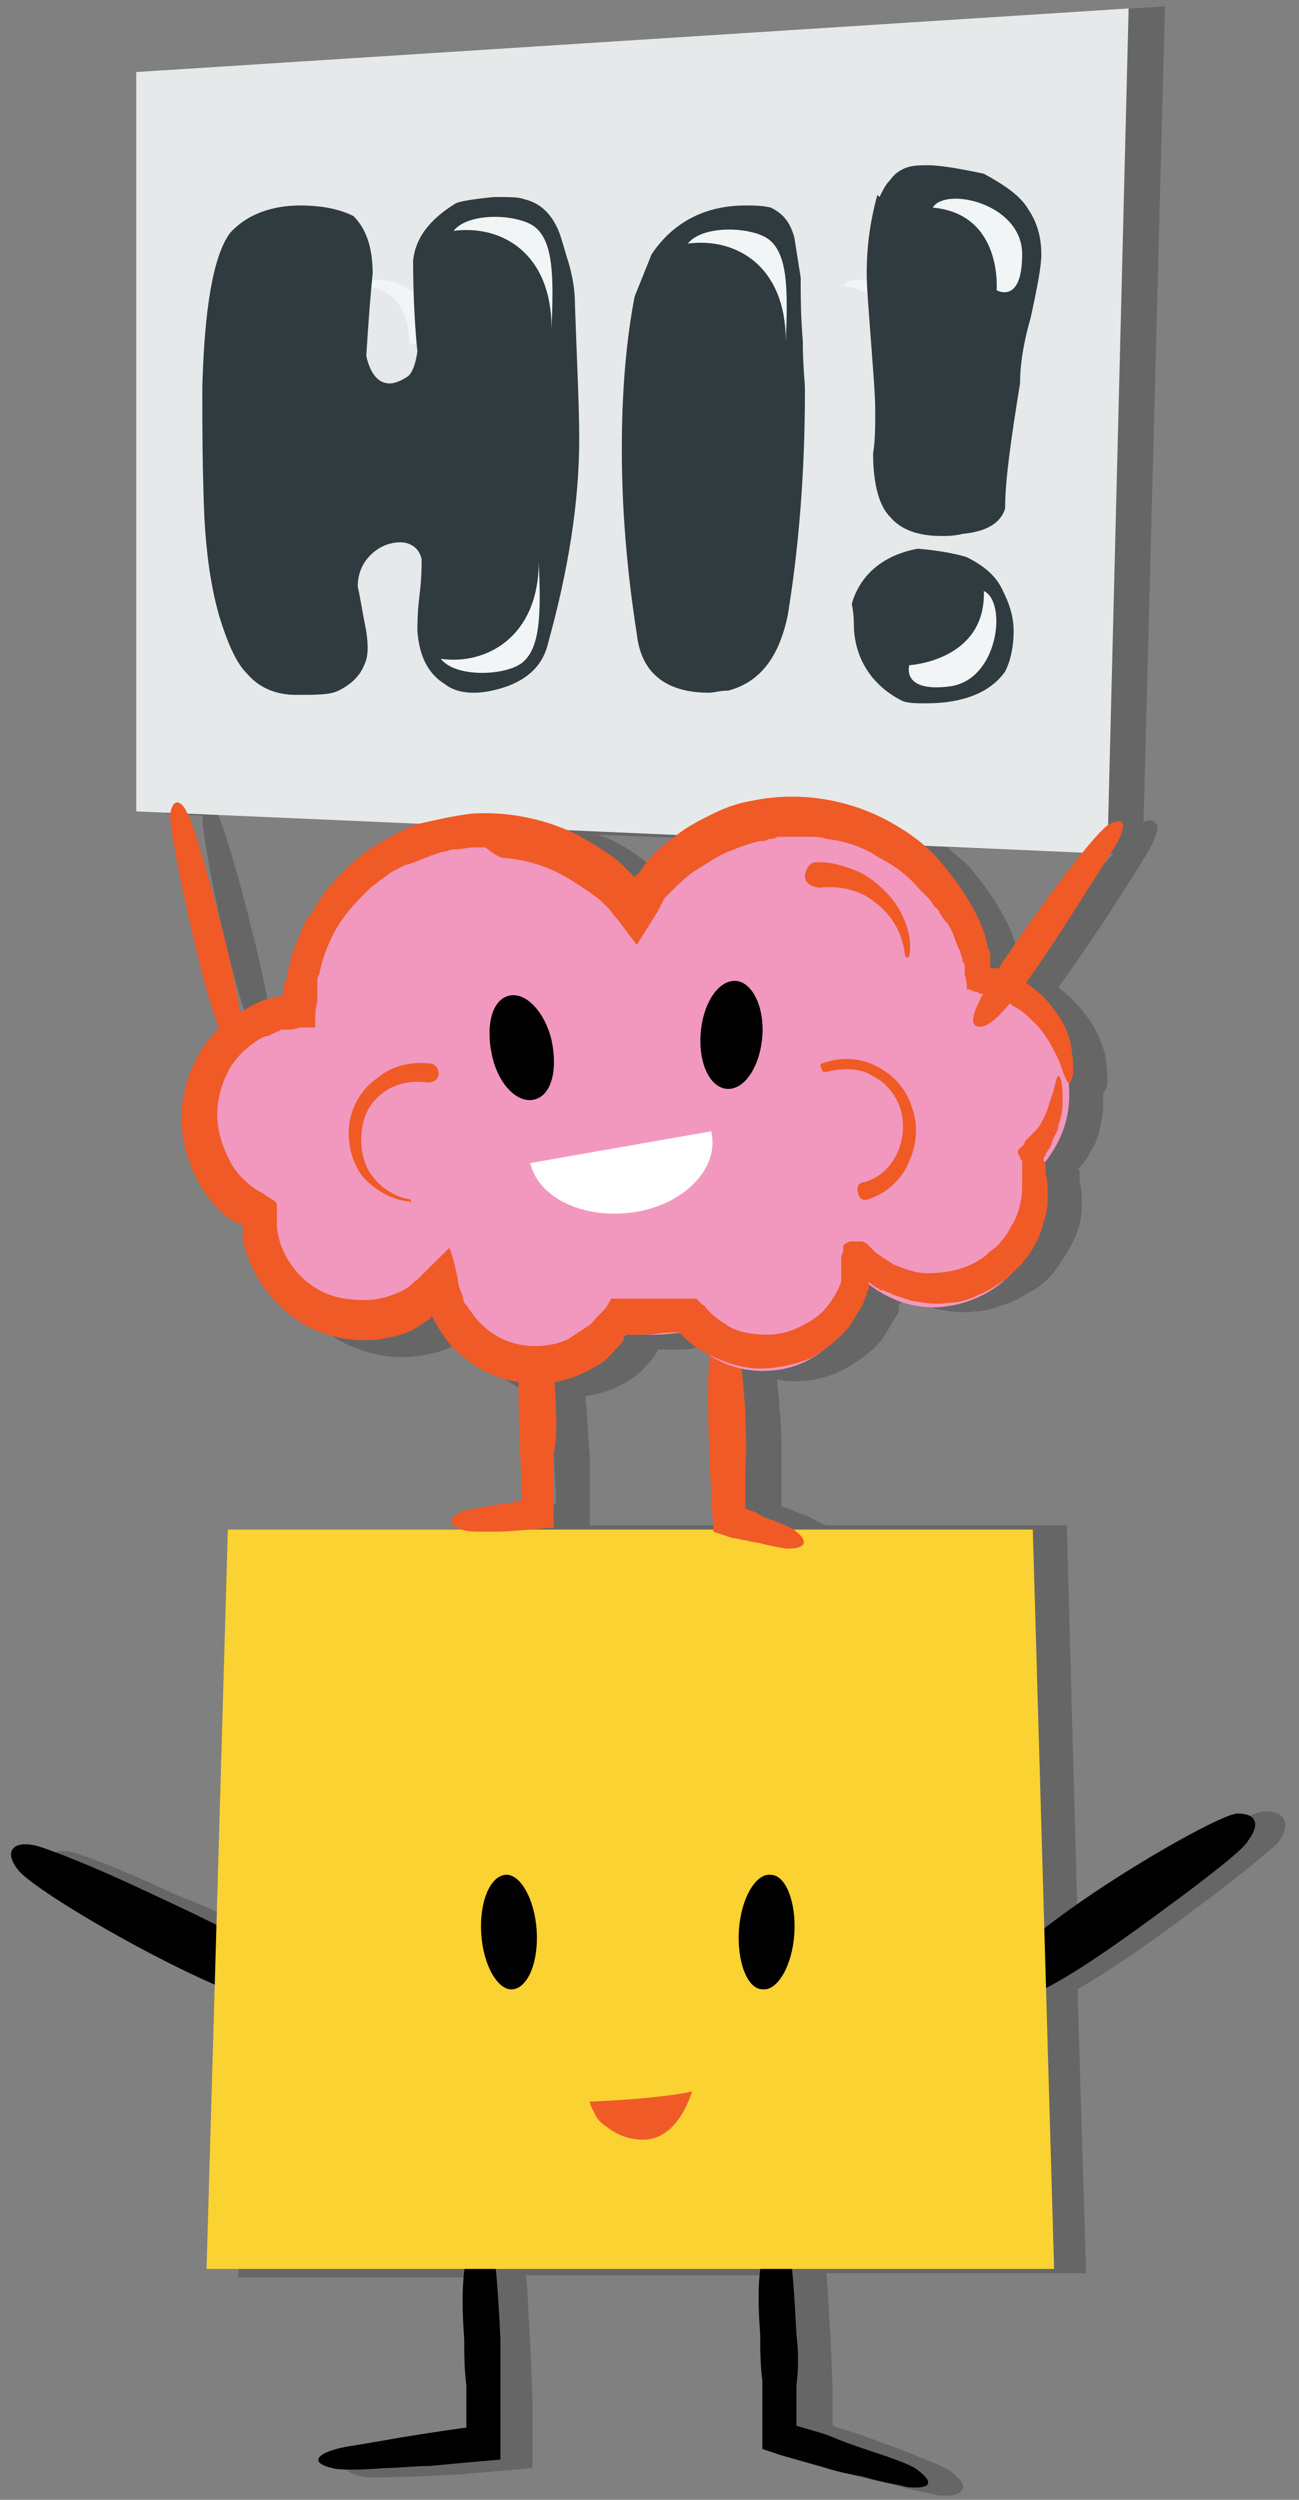
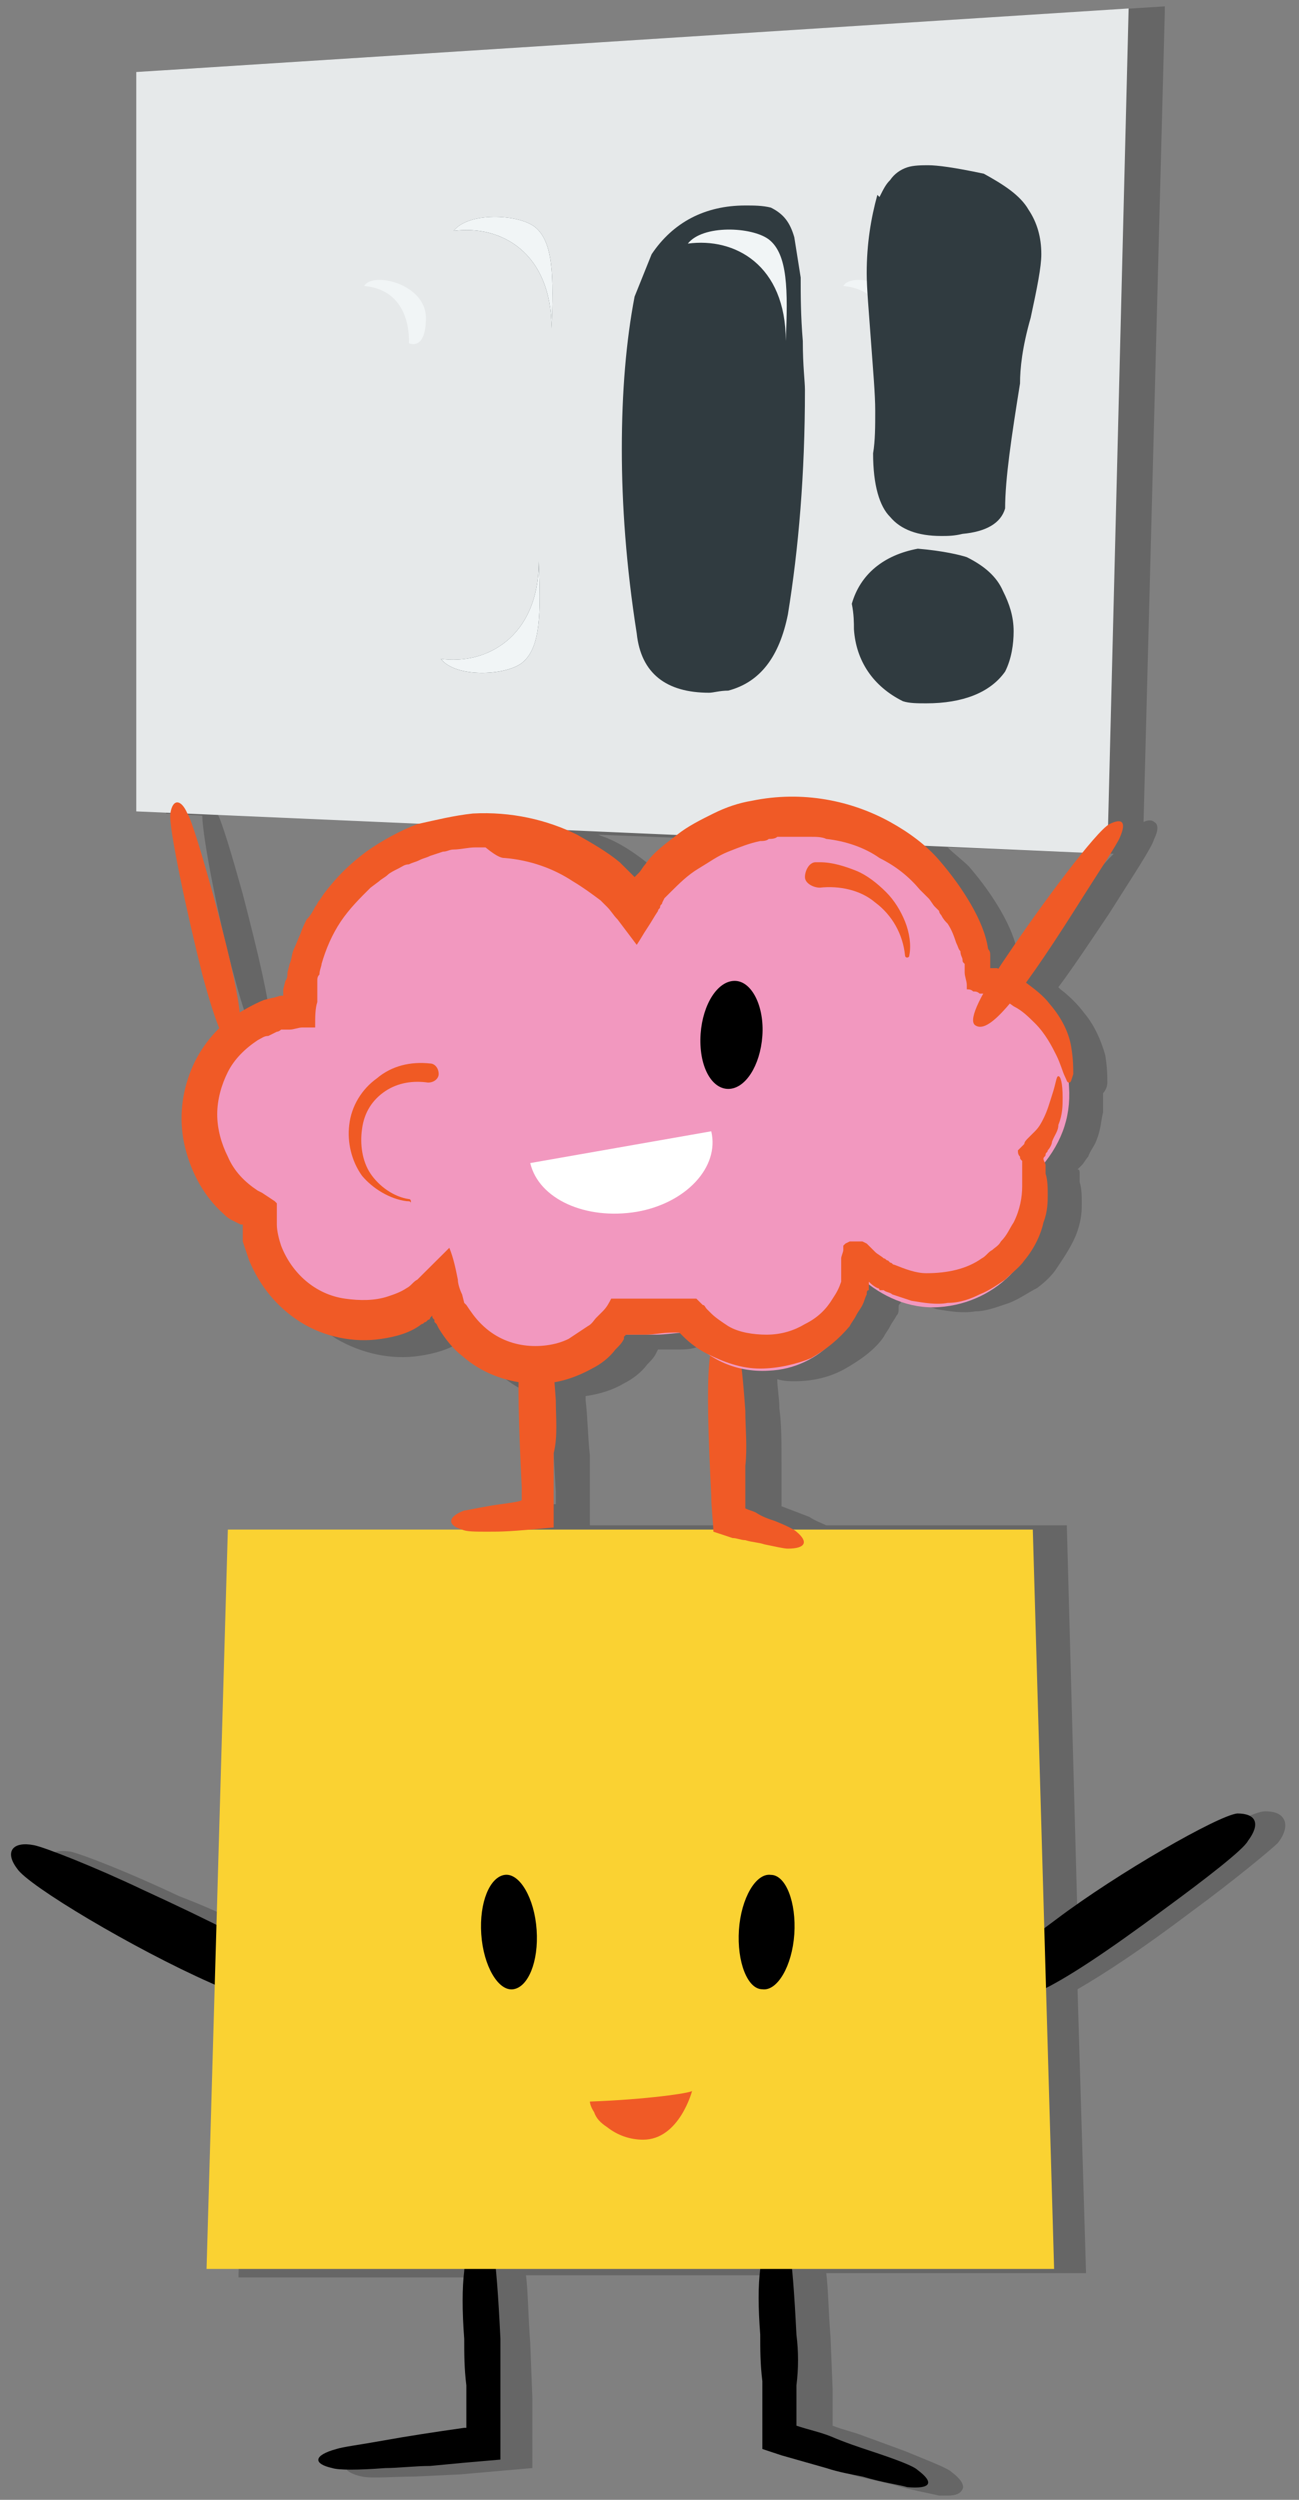
<svg xmlns="http://www.w3.org/2000/svg" width="78px" height="150px" viewBox="0 0 78 150" version="1.1">
  <rect x="0" y="0" width="78" height="150" fill="#808080" stroke="none" />
  <title>Hi Brainy</title>
  <g id="1027" stroke="none" stroke-width="1" fill="none" fill-rule="evenodd">
    <g id="M/Digital-Lesson-Page" transform="translate(-27, -6912)" fill-rule="nonzero">
      <g id="10-Sign-up" transform="translate(0, 6868)">
        <g id="Hi-Brainy" transform="translate(27, 44)">
          <g id="Group">
            <path d="M77.105,109.195 C76.977,108.941 76.721,108.686 75.954,108.686 C75.954,108.686 75.954,108.686 75.954,108.686 C74.803,108.686 68.538,112.373 65.085,114.915 C64.957,115.042 64.83,115.042 64.702,115.169 L64.062,91.653 L64.062,91.525 L49.613,91.525 C49.357,91.398 48.974,91.271 48.59,91.017 L46.928,90.381 L46.928,89.619 L46.928,87.839 C46.928,86.568 46.928,85.424 46.8,84.534 C46.8,83.898 46.672,83.263 46.672,82.754 C47.056,82.881 47.439,82.881 47.695,82.881 C47.695,82.881 47.695,82.881 47.695,82.881 C48.846,82.881 49.869,82.627 50.764,82.119 C51.659,81.61 52.554,80.975 53.066,80.212 C53.193,79.958 53.321,79.831 53.449,79.576 C53.577,79.322 53.705,79.195 53.833,78.941 C53.961,78.814 53.961,78.686 53.961,78.432 C53.961,78.305 53.961,78.305 54.089,78.178 C54.089,78.051 54.089,78.051 54.089,77.924 L54.089,77.669 C54.089,77.669 54.089,77.542 54.089,77.542 C54.216,77.542 54.216,77.669 54.344,77.669 C54.344,77.669 54.472,77.669 54.472,77.797 L54.6,77.924 C54.728,78.051 54.984,78.051 55.111,78.178 C55.495,78.305 55.879,78.432 56.262,78.559 C57.03,78.686 57.797,78.814 58.564,78.686 C59.203,78.686 59.843,78.432 60.61,78.178 C61.249,77.924 61.761,77.542 62.272,77.288 C62.784,76.907 63.167,76.525 63.423,76.144 C63.934,75.381 64.446,74.619 64.702,73.856 C64.957,73.093 64.957,72.585 64.957,72.203 C64.957,71.822 64.957,71.314 64.83,70.932 C64.83,70.805 64.83,70.678 64.83,70.678 L64.83,70.424 C64.83,70.297 64.83,70.169 64.702,70.169 C64.702,70.169 64.702,70.169 64.702,70.169 L64.957,69.915 C65.085,69.788 65.213,69.534 65.341,69.407 C65.469,69.025 65.725,68.771 65.852,68.39 C66.108,67.754 66.108,67.246 66.236,66.737 C66.236,66.483 66.236,66.356 66.236,66.229 L66.236,65.975 C66.236,65.847 66.236,65.72 66.236,65.593 C66.364,65.466 66.492,65.212 66.492,64.958 C66.492,64.576 66.492,64.068 66.364,63.305 C66.108,62.415 65.725,61.525 65.085,60.763 C64.702,60.254 64.19,59.746 63.679,59.364 L63.551,59.237 C64.318,58.22 65.341,56.695 66.62,54.788 C67.898,52.754 69.177,50.847 69.305,50.339 C69.561,49.831 69.561,49.449 69.305,49.322 C69.177,49.195 68.921,49.195 68.666,49.322 L69.944,0.636 L69.944,0.381 L10.102,4.195 L9.974,4.195 L9.974,48.814 L12.148,48.941 C12.148,50.212 13.17,55.424 14.066,58.602 C14.577,60.508 14.961,61.525 15.216,62.161 C14.449,62.924 13.81,63.941 13.426,64.958 C12.915,66.356 12.787,68.008 13.17,69.534 C13.554,71.059 14.321,72.458 15.6,73.602 L15.728,73.729 C15.856,73.856 15.984,73.983 16.111,73.983 L16.623,74.364 L16.623,74.364 L16.623,74.873 C16.623,75 16.623,75 16.623,75.127 L16.623,75.381 C16.751,75.763 16.879,76.144 17.007,76.525 C17.646,78.051 18.797,79.449 20.203,80.339 C21.738,81.229 23.528,81.61 25.19,81.356 C26.085,81.229 26.98,80.975 27.748,80.466 L27.875,80.466 C28.003,80.466 28.003,80.339 28.131,80.339 L28.259,80.212 C28.259,80.212 28.259,80.212 28.387,80.212 C28.387,80.212 28.387,80.212 28.387,80.339 L28.643,80.72 C29.026,81.356 29.538,81.992 30.049,82.5 C30.944,83.263 31.967,83.771 33.118,84.025 C33.118,85.424 33.246,87.203 33.374,89.492 L33.374,89.873 C33.374,90 33.374,90 33.374,90.127 L33.374,90.254 C33.118,90.254 32.734,90.381 32.351,90.508 C32.095,90.508 31.711,90.636 31.584,90.636 C31.072,90.763 30.433,90.89 30.177,91.017 C29.666,91.271 29.282,91.525 29.282,91.78 C29.282,91.78 29.282,91.907 29.282,92.034 L15.6,92.034 L14.961,115.678 C13.81,115.042 12.403,114.407 10.741,113.771 C7.8,112.373 4.859,111.229 4.22,111.102 C3.325,110.975 2.941,111.229 2.685,111.483 C2.557,111.737 2.43,112.119 2.941,112.754 C3.58,113.771 10.357,117.712 14.705,119.619 L14.833,119.619 L14.321,136.525 L14.321,136.653 L29.41,136.653 C29.282,137.669 29.282,139.068 29.41,140.72 L29.538,143.517 L29.666,145.678 C29.666,145.805 29.666,145.932 29.666,145.932 L29.666,145.932 L29.666,145.932 L24.807,146.568 C23.911,146.695 22.505,146.949 21.993,147.076 C21.098,147.331 20.715,147.585 20.715,147.966 C20.715,148.22 21.098,148.475 21.738,148.602 C22.249,148.729 23.784,148.602 24.934,148.602 L27.62,148.475 L31.967,148.093 L31.967,147.966 C31.967,145.551 31.967,144.915 31.967,143.898 L31.839,140.593 C31.711,138.941 31.711,137.542 31.584,136.525 L47.311,136.525 C47.311,137.542 47.184,138.814 47.311,140.466 L47.567,147.458 L51.531,148.602 L53.705,149.11 C54.472,149.364 55.879,149.619 56.39,149.746 C56.518,149.746 56.774,149.746 56.902,149.746 C57.413,149.746 57.669,149.619 57.797,149.364 C57.925,149.11 57.669,148.729 57.157,148.347 C56.902,148.093 55.879,147.712 54.344,147.076 L51.915,146.186 C51.275,145.932 50.636,145.805 49.997,145.551 L49.997,143.39 L49.869,140.212 C49.741,138.686 49.741,137.415 49.613,136.398 L65.213,136.398 L64.702,119.364 C66.236,118.475 68.41,117.076 71.607,114.661 C74.036,112.881 76.338,110.975 76.721,110.593 C77.233,109.958 77.233,109.449 77.105,109.195 Z M35.164,84.025 L35.164,83.771 C36.059,83.644 36.826,83.39 37.466,83.008 C37.977,82.754 38.489,82.373 38.872,81.864 C39,81.737 39.256,81.483 39.384,81.229 L39.511,80.975 L40.662,80.975 C41.046,80.975 41.43,80.975 41.813,80.847 C41.941,80.847 42.069,80.847 42.325,80.847 L42.58,80.847 L42.708,80.975 C42.708,80.975 42.836,81.102 42.836,81.102 C43.22,81.483 43.603,81.737 44.115,81.992 C43.987,83.517 44.115,85.932 44.37,89.746 L44.498,91.525 L35.42,91.525 L35.42,87.331 C35.292,86.186 35.292,85.042 35.164,84.025 Z M40.279,51.992 L40.151,52.119 C40.023,52.246 39.895,52.373 39.895,52.5 L39.767,52.627 L39.639,52.5 C39.511,52.373 39.384,52.246 39.256,52.119 L39.128,51.992 C38.361,51.356 37.466,50.72 36.57,50.339 C36.315,50.212 36.187,50.212 35.931,50.085 L42.325,50.339 C41.43,50.72 40.79,51.356 40.279,51.992 Z M16.239,61.271 C16.111,59.873 15.6,57.585 14.577,53.644 C13.938,51.356 13.298,49.195 13.043,48.814 C13.043,48.814 13.043,48.814 13.043,48.814 L28.259,49.449 C27.748,49.576 27.236,49.703 26.725,49.831 C25.702,50.212 24.551,50.847 23.656,51.483 C22.633,52.246 21.866,53.008 21.098,54.025 L20.843,54.407 C20.715,54.534 20.715,54.661 20.587,54.788 C20.459,55.042 20.331,55.297 20.075,55.551 C19.948,55.805 19.82,56.059 19.692,56.441 C19.564,56.695 19.436,57.076 19.308,57.331 C19.18,57.585 19.18,57.966 19.052,58.22 L18.925,58.729 C18.925,58.856 18.925,59.11 18.797,59.237 L18.669,59.746 L18.669,60 L18.669,60 C18.669,60 18.669,60.127 18.669,60.127 L18.541,60.127 C18.413,60.127 18.157,60.254 18.03,60.254 L17.518,60.381 C17.134,60.763 16.623,61.017 16.239,61.271 Z M62.144,57.331 C61.889,57.712 61.633,58.093 61.505,58.475 L61.505,58.475 L61.377,58.475 C61.377,58.475 61.377,58.475 61.377,58.475 C61.377,58.475 61.249,58.475 61.249,58.475 L61.249,58.475 L61.249,58.347 L61.249,58.22 C61.249,58.093 61.249,58.093 61.249,57.966 C61.249,57.966 61.249,57.839 61.249,57.839 L61.249,57.712 C61.249,57.585 61.249,57.458 61.121,57.331 C60.993,56.441 60.61,55.551 60.098,54.661 C59.587,53.771 58.948,52.881 58.18,51.992 C57.797,51.61 57.285,51.229 56.902,50.847 L66.875,51.229 C65.341,52.754 63.551,55.297 62.144,57.331 Z" id="Shape" fill-opacity="0.2" fill="#000000" />
            <path d="M63.423,115.169 C59.97,117.712 58.948,118.856 59.459,119.492 C60.354,120.89 62.911,119.746 69.944,114.534 C72.374,112.754 74.675,110.975 74.931,110.466 C75.698,109.449 75.443,108.814 74.292,108.814 C73.141,108.941 67.131,112.373 63.423,115.169 Z" id="Path" fill="#000000" />
            <path d="M12.659,118.983 C16.879,120.89 18.413,121.271 18.797,120.508 C19.564,118.983 17.134,117.331 8.567,113.39 C5.626,111.992 2.685,110.847 2.046,110.72 C0.767,110.466 0.256,111.102 1.023,112.119 C1.662,113.136 8.056,116.949 12.659,118.983 Z" id="Path" fill="#000000" />
            <path d="M30.049,140.339 C29.793,135.127 29.538,133.347 28.898,133.347 C28.387,133.347 28.003,134.11 27.875,136.271 C27.748,137.288 27.748,138.686 27.875,140.339 C27.875,141.229 27.875,142.119 28.003,143.136 C28.003,143.644 28.003,144.153 28.003,144.788 L28.003,145.169 C28.003,145.297 28.003,145.551 28.003,145.551 L28.003,145.678 C28.003,145.678 27.875,145.678 27.875,145.678 C26.085,145.932 24.423,146.186 23.016,146.441 C21.61,146.695 20.587,146.822 20.203,146.949 C18.797,147.331 18.797,147.839 19.948,148.093 C20.331,148.22 21.482,148.22 23.144,148.093 C23.911,148.093 24.934,147.966 25.83,147.966 C27.108,147.839 28.515,147.712 30.049,147.585 C30.049,144.915 30.049,144.534 30.049,143.263 C30.049,142.373 30.049,141.356 30.049,140.339 Z" id="Path" fill="#000000" />
            <path d="M47.823,140.085 C47.567,135 47.311,133.347 46.672,133.347 C46.161,133.347 45.777,134.11 45.649,136.144 C45.521,137.161 45.521,138.432 45.649,140.085 C45.649,140.975 45.649,141.864 45.777,142.881 C45.777,143.39 45.777,143.898 45.777,144.534 C45.777,144.788 45.777,145.042 45.777,145.424 C45.777,145.932 45.777,146.441 45.777,146.949 C46.161,147.076 46.544,147.203 46.928,147.331 C47.823,147.585 48.718,147.839 49.613,148.093 C50.38,148.347 51.148,148.475 51.787,148.602 C53.066,148.983 54.089,149.11 54.472,149.237 C55.879,149.364 56.134,148.983 55.111,148.22 C54.856,147.966 53.833,147.585 52.298,147.076 C51.531,146.822 50.764,146.568 49.869,146.186 C49.23,145.932 48.59,145.805 47.823,145.551 L47.823,145.551 L47.823,144.788 C47.823,144.28 47.823,143.771 47.823,143.136 C47.951,142.119 47.951,141.102 47.823,140.085 Z" id="Path" fill="#000000" />
            <polygon id="Path" fill="#FAD232" points="63.295 136.144 12.403 136.144 13.682 91.78 62.016 91.78" />
            <path d="M35.42,126.102 C35.42,126.102 35.42,126.356 35.675,126.737 C35.803,127.119 36.059,127.373 36.443,127.627 C37.082,128.136 37.849,128.39 38.616,128.39 C40.79,128.39 41.557,125.466 41.557,125.466 C41.43,125.593 38.872,125.975 35.42,126.102 Z" id="Path" fill="#F05A26" />
            <path d="M28.898,116.059 C29.026,117.966 29.921,119.492 30.816,119.364 C31.711,119.237 32.351,117.712 32.223,115.805 C32.095,113.898 31.2,112.373 30.305,112.5 C29.41,112.627 28.77,114.153 28.898,116.059 Z" id="Path" fill="#000000" />
            <path d="M44.37,115.805 C44.243,117.712 44.882,119.364 45.777,119.364 C46.672,119.492 47.567,117.966 47.695,116.059 C47.823,114.153 47.184,112.5 46.289,112.5 C45.393,112.373 44.498,113.898 44.37,115.805 Z" id="Path" fill="#000000" />
            <g transform="translate(7.672, 0)" id="Path">
              <polygon fill="#F1F5F6" points="58.82 51.229 0.511 48.686 0.511 4.322 60.098 0.508" />
              <g opacity="0.05" fill="#000000">
                <polygon points="58.82 51.229 0.511 48.686 0.511 4.322 60.098 0.508" />
              </g>
            </g>
            <path d="M33.374,84.025 C33.118,80.212 32.862,78.941 32.223,78.941 C31.072,78.941 30.944,81.483 31.328,89.237 L31.328,89.619 C31.328,89.746 31.328,89.746 31.328,89.746 C31.328,89.873 31.328,89.873 31.328,90 C31.328,90.127 29.921,90.254 29.282,90.381 C28.515,90.508 28.003,90.636 27.875,90.636 C26.852,91.017 26.852,91.525 27.748,91.78 C28.003,91.907 28.515,91.907 29.282,91.907 C30.177,91.907 30.561,91.907 33.246,91.653 C33.246,90.763 33.246,89.873 33.246,88.983 C33.246,88.347 33.246,87.839 33.246,87.203 C33.502,86.186 33.374,85.042 33.374,84.025 Z" id="Path" fill="#F05A26" />
            <path d="M44.754,84.661 C44.498,80.975 44.243,79.703 43.603,79.703 C42.452,79.703 42.325,82.119 42.708,89.746 C42.708,90.508 42.836,91.398 42.836,91.907 C43.22,92.034 43.603,92.161 43.987,92.288 C44.243,92.288 44.498,92.415 44.754,92.415 C45.138,92.542 45.521,92.542 45.905,92.669 C46.544,92.797 47.056,92.924 47.311,92.924 C48.334,92.924 48.59,92.542 47.823,91.907 C47.695,91.78 47.184,91.525 46.544,91.271 C46.161,91.144 45.777,91.017 45.393,90.763 C45.138,90.636 45.01,90.636 44.754,90.508 C44.754,90.508 44.754,90.508 44.754,90.508 C44.754,90.508 44.754,90.508 44.754,90.508 C44.754,90.254 44.754,90 44.754,89.746 C44.754,89.237 44.754,88.602 44.754,87.966 C44.882,86.822 44.754,85.678 44.754,84.661 Z" id="Path" fill="#F05A26" />
            <g transform="translate(10.23, 47.034)" id="Path">
              <path d="M53.961,18.178 C53.833,15 51.403,12.458 48.334,12.076 C47.695,6.356 42.708,2.034 36.826,2.288 C32.99,2.542 29.666,4.703 27.875,7.881 C25.702,4.958 22.249,3.178 18.285,3.305 C12.403,3.686 7.928,8.39 7.928,14.11 C4.348,14.364 1.662,17.415 1.79,20.975 C1.918,23.39 3.325,25.297 5.243,26.441 C5.243,26.568 5.243,26.822 5.243,26.949 C5.498,30.508 8.439,33.178 12.02,33.051 C13.682,32.924 15.216,32.161 16.367,31.144 C16.879,33.941 19.436,35.975 22.377,35.847 C24.423,35.72 26.085,34.576 27.108,33.051 C27.748,33.051 28.515,33.051 29.154,33.051 C29.793,33.051 30.433,32.924 30.944,32.924 C32.095,34.449 33.885,35.339 35.931,35.212 C39,35.085 41.302,32.542 41.43,29.619 C41.43,29.619 41.43,29.619 41.43,29.619 C42.708,30.763 44.37,31.525 46.161,31.398 C49.741,31.144 52.426,28.22 52.298,24.661 C52.298,24.153 52.17,23.644 52.043,23.263 C53.449,21.737 54.089,20.085 53.961,18.178 Z" fill="#F298BF" />
              <path d="M20.075,4.449 C21.61,4.576 23.016,5.085 24.167,5.847 C24.807,6.229 25.318,6.61 25.83,6.992 C25.957,7.119 26.085,7.246 26.213,7.373 C26.469,7.627 26.597,7.881 26.852,8.136 C27.236,8.644 27.62,9.153 28.003,9.661 C28.259,9.28 28.387,9.025 28.643,8.644 C28.898,8.263 29.026,8.008 29.282,7.627 C29.282,7.5 29.41,7.5 29.41,7.373 C29.41,7.246 29.538,7.246 29.538,7.119 L29.666,6.864 C29.793,6.737 29.921,6.61 30.049,6.483 C30.561,5.975 31.072,5.466 31.711,5.085 C32.351,4.703 32.862,4.322 33.502,4.068 C34.141,3.814 34.78,3.559 35.42,3.432 C35.548,3.432 35.803,3.432 35.931,3.305 C36.059,3.305 36.315,3.305 36.443,3.178 C36.57,3.178 36.826,3.178 36.954,3.178 C37.082,3.178 37.21,3.178 37.466,3.178 C37.593,3.178 37.721,3.178 37.977,3.178 C38.105,3.178 38.233,3.178 38.489,3.178 C38.744,3.178 39.128,3.178 39.384,3.305 C40.534,3.432 41.685,3.814 42.58,4.449 C43.603,4.958 44.37,5.593 45.01,6.356 C45.138,6.483 45.393,6.737 45.521,6.864 C45.649,6.992 45.777,7.246 45.905,7.373 C46.033,7.5 46.033,7.5 46.161,7.627 C46.161,7.754 46.289,7.881 46.289,7.881 C46.416,8.136 46.544,8.263 46.672,8.39 C46.928,8.771 47.056,9.153 47.184,9.534 C47.311,9.788 47.311,9.915 47.439,10.042 C47.439,10.297 47.567,10.424 47.567,10.551 C47.567,10.678 47.567,10.678 47.695,10.805 L47.695,10.932 L47.695,11.059 L47.695,11.314 C47.695,11.568 47.823,11.822 47.823,12.076 L47.823,12.203 L47.823,12.331 L47.823,12.331 C47.823,12.331 47.823,12.331 47.823,12.331 C47.951,12.331 48.079,12.331 48.207,12.458 C48.334,12.458 48.462,12.458 48.59,12.585 C48.718,12.585 48.718,12.585 48.846,12.585 L48.974,12.585 C49.613,12.712 50.125,12.966 50.636,13.347 C51.148,13.602 51.531,13.983 51.915,14.364 C52.554,15 52.938,15.763 53.193,16.271 C53.449,16.78 53.577,17.288 53.705,17.542 C53.833,17.797 53.833,17.924 53.961,17.924 C54.089,17.924 54.089,17.797 54.216,17.415 C54.216,17.034 54.216,16.525 54.089,15.763 C53.961,15 53.577,14.11 52.81,13.22 C52.426,12.712 51.915,12.331 51.403,11.949 C51.275,11.822 51.148,11.695 50.892,11.695 C50.764,11.568 50.508,11.568 50.38,11.441 C50.252,11.314 49.997,11.314 49.869,11.186 C49.741,11.186 49.741,11.059 49.613,11.059 L49.485,11.059 L49.357,11.059 C49.357,11.059 49.357,11.059 49.357,11.059 C49.357,11.059 49.23,11.059 49.23,11.059 L49.23,11.059 L49.23,10.932 L49.23,10.805 C49.23,10.678 49.23,10.678 49.23,10.551 C49.23,10.551 49.23,10.424 49.23,10.424 L49.23,10.297 C49.23,10.169 49.23,10.042 49.102,9.915 C48.974,9.025 48.59,8.136 48.079,7.246 C47.567,6.356 46.928,5.466 46.161,4.576 C45.393,3.686 44.37,2.924 43.22,2.288 C40.918,1.017 37.977,0.381 34.908,1.017 C34.141,1.144 33.374,1.398 32.607,1.78 C31.839,2.161 31.072,2.542 30.433,3.051 C29.793,3.559 29.026,4.068 28.515,4.831 C28.387,4.958 28.259,5.212 28.131,5.339 L27.875,5.593 C27.875,5.593 27.875,5.593 27.875,5.593 C27.875,5.593 27.875,5.593 27.875,5.593 L27.875,5.593 L27.875,5.593 L27.875,5.593 L27.875,5.593 L27.875,5.593 C27.875,5.593 27.875,5.593 27.875,5.593 L27.748,5.466 L27.492,5.212 C27.364,5.085 27.108,4.831 26.98,4.703 C26.213,4.068 25.318,3.559 24.423,3.051 C22.633,2.161 20.459,1.653 18.157,1.78 C17.007,1.907 15.984,2.161 14.833,2.415 C13.81,2.797 12.659,3.432 11.764,4.068 C10.741,4.831 9.974,5.593 9.207,6.61 L8.951,6.992 C8.823,7.119 8.823,7.246 8.695,7.373 C8.567,7.627 8.439,7.881 8.184,8.136 C8.056,8.39 7.928,8.644 7.8,9.025 C7.672,9.28 7.544,9.661 7.416,9.915 C7.289,10.169 7.289,10.551 7.161,10.805 L7.033,11.314 C7.033,11.441 7.033,11.695 6.905,11.822 L6.777,12.331 L6.777,12.585 L6.777,12.585 C6.777,12.585 6.777,12.712 6.777,12.712 L6.649,12.712 C6.521,12.712 6.266,12.839 6.138,12.839 L5.626,12.966 C4.987,13.22 4.348,13.602 3.708,13.983 C2.557,14.873 1.662,16.017 1.151,17.415 C0.639,18.814 0.511,20.339 0.895,21.864 C1.279,23.39 2.046,24.788 3.197,25.805 C3.325,25.932 3.452,26.059 3.708,26.186 L3.964,26.314 L4.22,26.441 L4.348,26.441 C4.348,26.441 4.348,26.441 4.348,26.568 L4.348,26.568 C4.348,26.568 4.348,26.568 4.348,26.568 C4.348,26.568 4.348,26.568 4.348,26.568 L4.348,26.695 L4.348,26.949 C4.348,27.076 4.348,27.203 4.348,27.203 L4.348,27.458 C4.475,27.839 4.603,28.22 4.731,28.602 C5.37,30.127 6.393,31.398 7.8,32.288 C9.207,33.178 10.997,33.559 12.659,33.305 C13.554,33.178 14.449,32.924 15.089,32.415 C15.216,32.415 15.216,32.288 15.344,32.288 L15.472,32.161 L15.472,32.161 C15.472,32.161 15.6,32.161 15.6,32.034 C15.6,32.034 15.728,31.907 15.728,31.907 C15.728,32.034 15.728,32.034 15.856,32.161 C15.856,32.161 15.856,32.288 15.856,32.288 L15.856,32.288 L15.984,32.415 L16.111,32.669 C16.495,33.305 17.007,33.941 17.518,34.322 C18.669,35.339 20.075,35.847 21.482,35.975 C22.889,36.102 24.167,35.72 25.318,35.085 C25.83,34.831 26.341,34.449 26.725,33.941 C26.98,33.686 27.108,33.559 27.236,33.305 C27.236,33.305 27.236,33.305 27.236,33.178 L27.236,33.178 L27.236,33.178 L27.364,33.051 C27.364,33.051 27.492,33.051 27.492,33.051 L27.748,33.051 C28.003,33.051 28.259,33.051 28.515,33.051 C29.026,33.051 29.538,32.924 30.177,32.924 L30.433,32.924 C30.433,32.924 30.561,32.924 30.561,32.924 L30.689,33.051 L30.689,33.051 C30.689,33.051 30.816,33.178 30.816,33.178 C31.2,33.559 31.711,33.941 32.223,34.195 C33.246,34.703 34.269,35.085 35.42,35.085 C36.443,35.085 37.593,34.831 38.489,34.449 C39.384,33.941 40.151,33.305 40.79,32.542 C40.918,32.288 41.046,32.161 41.174,31.907 C41.302,31.653 41.43,31.525 41.557,31.271 C41.685,31.017 41.685,30.89 41.813,30.636 C41.813,30.508 41.813,30.381 41.941,30.381 C41.941,30.254 41.941,30.127 41.941,30.127 L41.941,30 L41.941,29.873 C41.941,29.873 41.941,29.873 41.941,29.873 C42.069,30 42.197,30.127 42.452,30.254 C42.452,30.254 42.58,30.254 42.58,30.381 L42.708,30.381 L42.836,30.381 C42.964,30.508 43.22,30.508 43.348,30.636 C43.731,30.763 44.115,30.89 44.498,31.017 C45.266,31.144 46.033,31.271 46.672,31.144 C47.439,31.144 48.079,30.89 48.59,30.636 C49.23,30.381 49.741,30 50.125,29.746 C50.508,29.364 51.02,28.983 51.275,28.602 C51.915,27.839 52.298,26.949 52.426,26.314 C52.682,25.678 52.682,25.042 52.682,24.661 C52.682,24.28 52.682,23.771 52.554,23.39 C52.554,23.263 52.554,23.136 52.554,23.136 C52.554,23.136 52.554,23.008 52.554,23.008 L52.554,22.881 C52.554,22.754 52.426,22.627 52.426,22.5 C52.426,22.373 52.554,22.373 52.554,22.246 C52.554,22.119 52.682,22.119 52.682,21.992 C52.81,21.864 52.938,21.61 52.938,21.483 C53.066,21.102 53.321,20.847 53.321,20.466 C53.577,19.831 53.577,19.322 53.577,18.814 C53.577,17.924 53.449,17.542 53.321,17.542 C53.193,17.542 53.193,17.924 52.938,18.686 C52.81,19.068 52.682,19.576 52.426,20.085 C52.298,20.339 52.17,20.593 51.915,20.847 C51.787,20.975 51.659,21.102 51.531,21.229 C51.403,21.356 51.275,21.483 51.275,21.61 C51.148,21.737 51.02,21.864 50.892,21.992 C50.892,22.119 50.892,22.246 51.02,22.373 C51.02,22.5 51.02,22.5 51.148,22.627 C51.148,22.627 51.148,22.754 51.148,22.754 C51.148,22.754 51.148,22.881 51.148,22.881 C51.148,23.008 51.148,23.136 51.148,23.263 C51.148,23.39 51.148,23.517 51.148,23.644 C51.148,23.771 51.148,23.898 51.148,24.153 C51.148,24.788 51.02,25.551 50.636,26.314 C50.38,26.695 50.252,27.076 49.869,27.458 C49.741,27.712 49.485,27.839 49.357,27.966 C49.102,28.093 48.974,28.347 48.718,28.475 C47.823,29.11 46.672,29.364 45.393,29.364 C44.754,29.364 44.115,29.11 43.475,28.856 C43.348,28.856 43.348,28.729 43.22,28.729 L43.092,28.602 C42.964,28.602 42.964,28.475 42.836,28.475 C42.708,28.347 42.452,28.22 42.325,28.093 L42.069,27.839 C42.069,27.839 41.941,27.712 41.941,27.712 L41.813,27.585 L41.557,27.458 L41.43,27.458 L41.302,27.458 L41.174,27.458 L41.046,27.458 L41.046,27.458 L40.918,27.458 L40.918,27.458 C40.918,27.458 40.79,27.458 40.79,27.458 L40.534,27.585 L40.407,27.712 C40.407,27.712 40.407,27.712 40.407,27.712 L40.407,27.839 L40.407,27.966 C40.407,28.093 40.279,28.347 40.279,28.475 L40.279,28.602 C40.279,28.602 40.279,28.729 40.279,28.729 L40.279,29.11 L40.279,29.492 L40.279,29.619 L40.279,29.746 L40.279,29.746 L40.279,29.873 L40.279,29.873 C40.151,30.254 40.023,30.508 39.767,30.89 C39.384,31.525 38.872,32.034 38.105,32.415 C37.466,32.797 36.698,33.051 35.803,33.051 C35.036,33.051 34.141,32.924 33.502,32.542 C33.118,32.288 32.734,32.034 32.479,31.78 L32.351,31.653 C32.351,31.653 32.351,31.653 32.351,31.653 L32.223,31.525 C32.095,31.398 32.095,31.271 31.967,31.271 L31.711,31.017 L31.584,30.89 L31.584,30.89 L31.584,30.89 C31.584,30.89 31.584,30.89 31.584,30.89 L31.456,30.89 L31.072,30.89 C30.816,30.89 30.561,30.89 30.305,30.89 C30.049,30.89 29.793,30.89 29.538,30.89 L29.154,30.89 L28.77,30.89 C28.003,30.89 27.236,30.89 26.469,30.89 C26.341,31.144 26.213,31.398 25.957,31.653 C25.957,31.653 25.83,31.78 25.83,31.78 L25.702,31.907 C25.702,31.907 25.574,32.034 25.574,32.034 C25.446,32.161 25.318,32.415 25.062,32.542 C24.679,32.797 24.295,33.051 23.911,33.305 C23.144,33.686 22.121,33.814 21.226,33.686 C20.331,33.559 19.436,33.178 18.669,32.415 C18.285,32.034 18.03,31.653 17.774,31.271 L17.646,31.144 L17.518,30.636 C17.39,30.381 17.262,30 17.262,29.746 C17.134,29.11 17.007,28.475 16.751,27.839 C16.367,28.22 15.856,28.729 15.472,29.11 C15.216,29.364 15.089,29.492 14.833,29.746 C14.577,29.873 14.449,30.127 14.193,30.254 C13.81,30.508 13.426,30.636 13.043,30.763 C12.275,31.017 11.38,31.017 10.485,30.89 C8.695,30.636 7.289,29.364 6.649,27.712 C6.521,27.331 6.393,26.822 6.393,26.441 L6.393,26.314 L6.393,26.186 L6.393,26.186 L6.393,26.186 L6.393,26.186 L6.393,26.059 L6.393,25.297 L6.393,25.169 L6.393,25.169 C6.393,25.169 6.393,25.169 6.393,25.169 L6.266,25.042 L5.882,24.788 L5.498,24.534 L5.243,24.407 C4.475,23.898 3.836,23.263 3.452,22.373 C3.069,21.61 2.813,20.72 2.813,19.831 C2.813,18.941 3.069,18.051 3.452,17.288 C3.836,16.525 4.475,15.89 5.243,15.381 C5.498,15.254 5.626,15.127 5.882,15.127 L6.138,15 L6.393,14.873 C6.521,14.873 6.649,14.746 6.649,14.746 L6.777,14.746 L6.905,14.746 C7.033,14.746 7.033,14.746 7.161,14.746 C7.416,14.746 7.672,14.619 7.928,14.619 L8.311,14.619 L8.567,14.619 C8.567,14.619 8.695,14.619 8.695,14.619 L8.695,14.492 C8.695,13.983 8.695,13.475 8.823,13.093 L8.823,12.712 C8.823,12.585 8.823,12.585 8.823,12.585 L8.823,12.203 L8.823,11.822 C8.823,11.695 8.823,11.568 8.951,11.441 C8.951,11.186 9.079,10.932 9.079,10.805 C9.334,9.915 9.718,9.025 10.23,8.263 C10.741,7.5 11.38,6.864 12.02,6.229 L12.531,5.847 C12.659,5.72 12.915,5.593 13.043,5.466 C13.17,5.339 13.426,5.212 13.682,5.085 C13.938,4.958 14.066,4.831 14.321,4.831 C14.577,4.703 14.705,4.703 14.961,4.576 C15.216,4.449 15.344,4.449 15.6,4.322 L15.984,4.195 L16.367,4.068 C16.623,4.068 16.751,3.941 17.007,3.941 C17.39,3.941 17.902,3.814 18.285,3.814 C18.541,3.814 18.669,3.814 18.925,3.814 C19.692,4.449 19.948,4.449 20.075,4.449 Z" fill="#F05A26" />
            </g>
            <path d="M49.23,51.737 C49.997,51.737 50.764,51.992 51.403,52.246 C52.043,52.5 52.682,53.008 53.193,53.517 C53.705,54.025 54.089,54.661 54.344,55.297 C54.6,55.932 54.728,56.695 54.6,57.331 C54.6,57.458 54.472,57.458 54.472,57.458 C54.344,57.458 54.344,57.331 54.344,57.331 C54.216,56.059 53.577,54.915 52.554,54.153 C51.659,53.39 50.38,53.136 49.23,53.263 C48.846,53.263 48.334,53.008 48.334,52.627 C48.334,52.246 48.59,51.737 48.974,51.737 C49.102,51.737 49.102,51.737 49.23,51.737 L49.23,51.737 Z" id="Path" fill="#F05A24" />
            <path d="M24.423,72.076 C23.4,71.949 22.377,71.314 21.738,70.551 C21.098,69.661 20.843,68.517 20.97,67.5 C21.098,66.356 21.738,65.339 22.633,64.703 C23.528,63.941 24.679,63.686 25.83,63.814 L25.83,63.814 C26.085,63.814 26.341,64.068 26.341,64.449 C26.341,64.703 26.085,64.958 25.702,64.958 C25.702,64.958 25.702,64.958 25.702,64.958 C24.807,64.831 23.911,64.958 23.144,65.466 C22.377,65.975 21.866,66.737 21.738,67.754 C21.61,68.644 21.738,69.661 22.249,70.424 C22.761,71.186 23.656,71.822 24.551,71.949 C24.679,71.949 24.679,72.076 24.679,72.203 C24.679,72.076 24.551,72.076 24.423,72.076 Z" id="Path" fill="#F05A24" />
-             <path d="M49.357,63.814 C50.38,63.432 51.531,63.432 52.554,63.941 C53.577,64.449 54.344,65.212 54.728,66.356 C55.111,67.373 55.111,68.517 54.6,69.661 C54.216,70.678 53.321,71.568 52.17,71.949 L52.17,71.949 C51.915,72.076 51.531,71.949 51.531,71.568 C51.403,71.314 51.531,70.932 51.915,70.932 C51.915,70.932 51.915,70.932 51.915,70.932 C52.81,70.678 53.449,70.042 53.833,69.28 C54.216,68.517 54.344,67.5 54.089,66.61 C53.833,65.72 53.193,64.958 52.426,64.576 C51.659,64.068 50.636,64.068 49.613,64.322 C49.485,64.322 49.357,64.322 49.357,64.195 C49.23,63.941 49.23,63.814 49.357,63.814 Z" id="Path" fill="#F05A24" />
            <path d="M12.148,58.475 C13.043,61.78 13.554,62.797 13.938,62.669 C14.833,62.415 14.577,60.254 12.787,53.644 C12.148,51.356 11.508,49.195 11.252,48.814 C10.869,47.924 10.357,47.924 10.23,48.814 C10.102,49.576 11.252,54.915 12.148,58.475 Z" id="Path" fill="#F05A26" />
            <path d="M60.482,57.331 C58.564,60.127 58.18,61.271 58.564,61.525 C59.331,62.034 60.866,60.381 64.574,54.534 C65.852,52.5 67.131,50.593 67.259,50.212 C67.643,49.322 67.387,49.068 66.62,49.449 C65.852,49.831 62.528,54.28 60.482,57.331 Z" id="Path" fill="#F05A26" />
            <path d="M42.069,62.034 C42.197,60.254 43.092,58.856 44.115,58.856 C45.138,58.856 45.905,60.381 45.777,62.161 C45.649,63.941 44.754,65.339 43.731,65.339 C42.708,65.339 41.941,63.941 42.069,62.034 Z" id="Path" fill="#000000" />
-             <path d="M29.538,63.305 C29.154,61.525 29.538,60 30.561,59.746 C31.584,59.492 32.734,60.763 33.118,62.415 C33.502,64.195 33.118,65.72 32.095,65.975 C31.072,66.229 29.921,65.085 29.538,63.305 Z" id="Path" fill="#000000" />
            <path d="M42.708,67.881 C43.22,70.042 41.174,72.203 38.233,72.712 C35.164,73.22 32.351,71.949 31.839,69.788" id="Path" fill="#FFFFFF" />
            <path d="M21.866,17.161 C22.377,16.271 25.574,17.034 25.574,19.068 C25.574,21.102 24.551,20.593 24.551,20.593 C24.551,20.593 24.807,17.415 21.866,17.161 Z" id="Path" fill="#F1F5F6" />
            <path d="M50.636,17.161 C51.148,16.271 54.344,17.034 54.344,19.068 C54.344,21.102 53.321,20.593 53.321,20.593 C53.321,20.593 53.577,17.415 50.636,17.161 Z" id="Path" fill="#F1F5F6" />
          </g>
          <g id="Group" transform="translate(11.508, 8.898)">
            <g fill="#303B40">
-               <path d="M2.302,5.085 L2.302,5.085 C3.325,3.941 4.859,3.432 6.521,3.432 C7.928,3.432 8.951,3.686 9.718,4.068 C10.485,4.831 10.869,5.975 10.869,7.5 C10.741,8.771 10.613,10.424 10.485,12.458 C10.741,13.602 11.252,14.11 11.892,14.11 C12.148,14.11 12.531,13.983 12.915,13.729 C13.17,13.602 13.426,13.093 13.554,12.203 C13.426,10.932 13.298,9.025 13.298,6.737 C13.426,5.466 14.193,4.322 15.856,3.305 C16.111,3.178 16.879,3.051 18.157,2.924 C19.052,2.924 19.692,2.924 19.948,3.051 C21.098,3.305 21.866,4.195 22.249,5.593 C22.377,5.975 22.505,6.483 22.633,6.864 C22.889,7.754 23.016,8.517 23.016,9.407 C23.144,12.966 23.272,15.636 23.272,17.415 C23.272,21.229 22.633,25.297 21.354,29.873 C20.97,31.271 19.82,32.161 18.03,32.542 C16.879,32.797 15.856,32.669 15.216,32.161 C14.193,31.525 13.682,30.508 13.554,28.983 C13.554,28.602 13.554,27.839 13.682,26.822 C13.81,25.805 13.81,25.042 13.81,24.661 C13.682,24.025 13.17,23.644 12.531,23.644 C11.892,23.644 11.252,23.898 10.741,24.407 C10.23,24.915 9.974,25.551 9.974,26.314 C10.102,26.822 10.23,27.712 10.485,28.983 C10.613,29.873 10.613,30.508 10.357,31.017 C10.102,31.653 9.59,32.161 8.823,32.542 C8.311,32.797 7.544,32.797 6.266,32.797 C5.115,32.797 4.092,32.415 3.325,31.525 C2.685,30.89 2.174,29.746 1.662,28.093 C1.151,26.314 0.895,24.407 0.767,22.246 C0.639,19.195 0.639,16.525 0.639,14.364 C0.767,9.661 1.279,6.483 2.302,5.085 Z" id="Path" />
              <path d="M36.57,7.754 C36.57,8.771 36.57,10.042 36.698,11.568 C36.698,13.093 36.826,13.983 36.826,14.492 C36.826,19.576 36.443,24.025 35.803,27.966 C35.292,30.508 34.141,32.034 32.223,32.542 C31.711,32.542 31.328,32.669 31.072,32.669 C28.515,32.669 26.98,31.525 26.725,29.11 C26.085,25.042 25.83,21.356 25.83,18.051 C25.83,14.619 26.085,11.568 26.597,8.898 L27.62,6.356 C28.898,4.449 30.816,3.432 33.246,3.432 C33.757,3.432 34.269,3.432 34.78,3.559 C35.548,3.941 35.931,4.449 36.187,5.339 L36.57,7.754 Z" id="Path" />
              <path d="M48.718,26.568 C49.102,27.331 49.357,28.093 49.357,28.983 C49.357,29.746 49.23,30.636 48.846,31.398 C47.951,32.669 46.289,33.305 44.115,33.305 C43.603,33.305 43.092,33.305 42.708,33.178 C40.918,32.288 39.895,30.763 39.767,28.856 C39.767,28.475 39.767,27.966 39.639,27.331 C40.151,25.551 41.557,24.407 43.603,24.025 C45.138,24.153 46.161,24.407 46.544,24.534 C47.567,25.042 48.334,25.678 48.718,26.568 Z M50.252,3.686 L50.252,3.686 C50.764,4.449 51.02,5.339 51.02,6.356 C51.02,7.119 50.764,8.39 50.38,10.169 C49.869,11.949 49.741,13.22 49.741,14.11 C49.23,17.288 48.846,19.831 48.846,21.61 C48.59,22.5 47.695,23.008 46.289,23.136 C45.777,23.263 45.393,23.263 45.01,23.263 C43.603,23.263 42.58,22.881 41.941,22.119 C41.302,21.483 40.918,20.212 40.918,18.305 C41.046,17.542 41.046,16.653 41.046,15.763 C41.046,14.746 40.918,13.347 40.79,11.568 C40.662,9.788 40.534,8.39 40.534,7.5 C40.534,5.72 40.79,4.195 41.174,2.797 L41.302,2.924 C41.557,2.415 41.685,2.161 41.941,1.907 C42.197,1.525 42.58,1.271 42.964,1.144 C43.348,1.017 43.859,1.017 44.243,1.017 C44.754,1.017 45.777,1.144 47.567,1.525 C48.718,2.161 49.741,2.797 50.252,3.686 Z" id="Shape" />
              <path d="M44.498,3.559 C45.266,2.288 49.869,3.305 49.869,6.356 C49.869,9.407 48.334,8.517 48.334,8.517 C48.334,8.517 48.718,3.941 44.498,3.559 Z" id="Path" />
-               <path d="M47.567,26.568 C48.974,27.203 48.462,31.907 45.521,32.288 C42.58,32.669 43.092,31.017 43.092,31.017 C43.092,31.017 47.695,30.763 47.567,26.568 Z" id="Path" />
+               <path d="M47.567,26.568 C48.974,27.203 48.462,31.907 45.521,32.288 C42.58,32.669 43.092,31.017 43.092,31.017 Z" id="Path" />
              <path d="M35.675,11.568 C35.803,8.517 35.803,6.356 34.652,5.466 C33.63,4.703 30.689,4.576 29.793,5.72 C32.607,5.339 35.675,6.992 35.675,11.568 Z" id="Path" />
              <path d="M21.61,10.805 C21.738,7.754 21.738,5.593 20.587,4.703 C19.564,3.941 16.623,3.814 15.728,4.958 C18.541,4.576 21.61,6.229 21.61,10.805 Z" id="Path" />
              <path d="M20.843,24.788 C20.97,27.839 20.97,30 19.82,30.89 C18.797,31.653 15.856,31.78 14.961,30.636 C17.646,31.017 20.843,29.364 20.843,24.788 Z" id="Path" />
            </g>
            <g transform="translate(14.066, 2.542)" fill="#F1F5F6" id="Path">
-               <path d="M30.433,1.017 C31.2,-0.254 35.803,0.763 35.803,3.814 C35.803,6.864 34.269,5.975 34.269,5.975 C34.269,5.975 34.652,1.398 30.433,1.017 Z" />
-               <path d="M33.502,24.025 C34.908,24.661 34.397,29.364 31.456,29.746 C28.515,30.127 29.026,28.475 29.026,28.475 C29.026,28.475 33.63,28.22 33.502,24.025 Z" />
              <path d="M21.61,9.025 C21.738,5.975 21.738,3.814 20.587,2.924 C19.564,2.161 16.623,2.034 15.728,3.178 C18.541,2.797 21.61,4.449 21.61,9.025 Z" />
              <path d="M7.544,8.263 C7.672,5.212 7.672,3.051 6.521,2.161 C5.498,1.398 2.557,1.271 1.662,2.415 C4.475,2.034 7.544,3.686 7.544,8.263 Z" />
              <path d="M6.777,22.246 C6.905,25.297 6.905,27.458 5.754,28.347 C4.731,29.11 1.79,29.237 0.895,28.093 C3.58,28.475 6.777,26.822 6.777,22.246 Z" />
            </g>
          </g>
        </g>
      </g>
    </g>
  </g>
</svg>